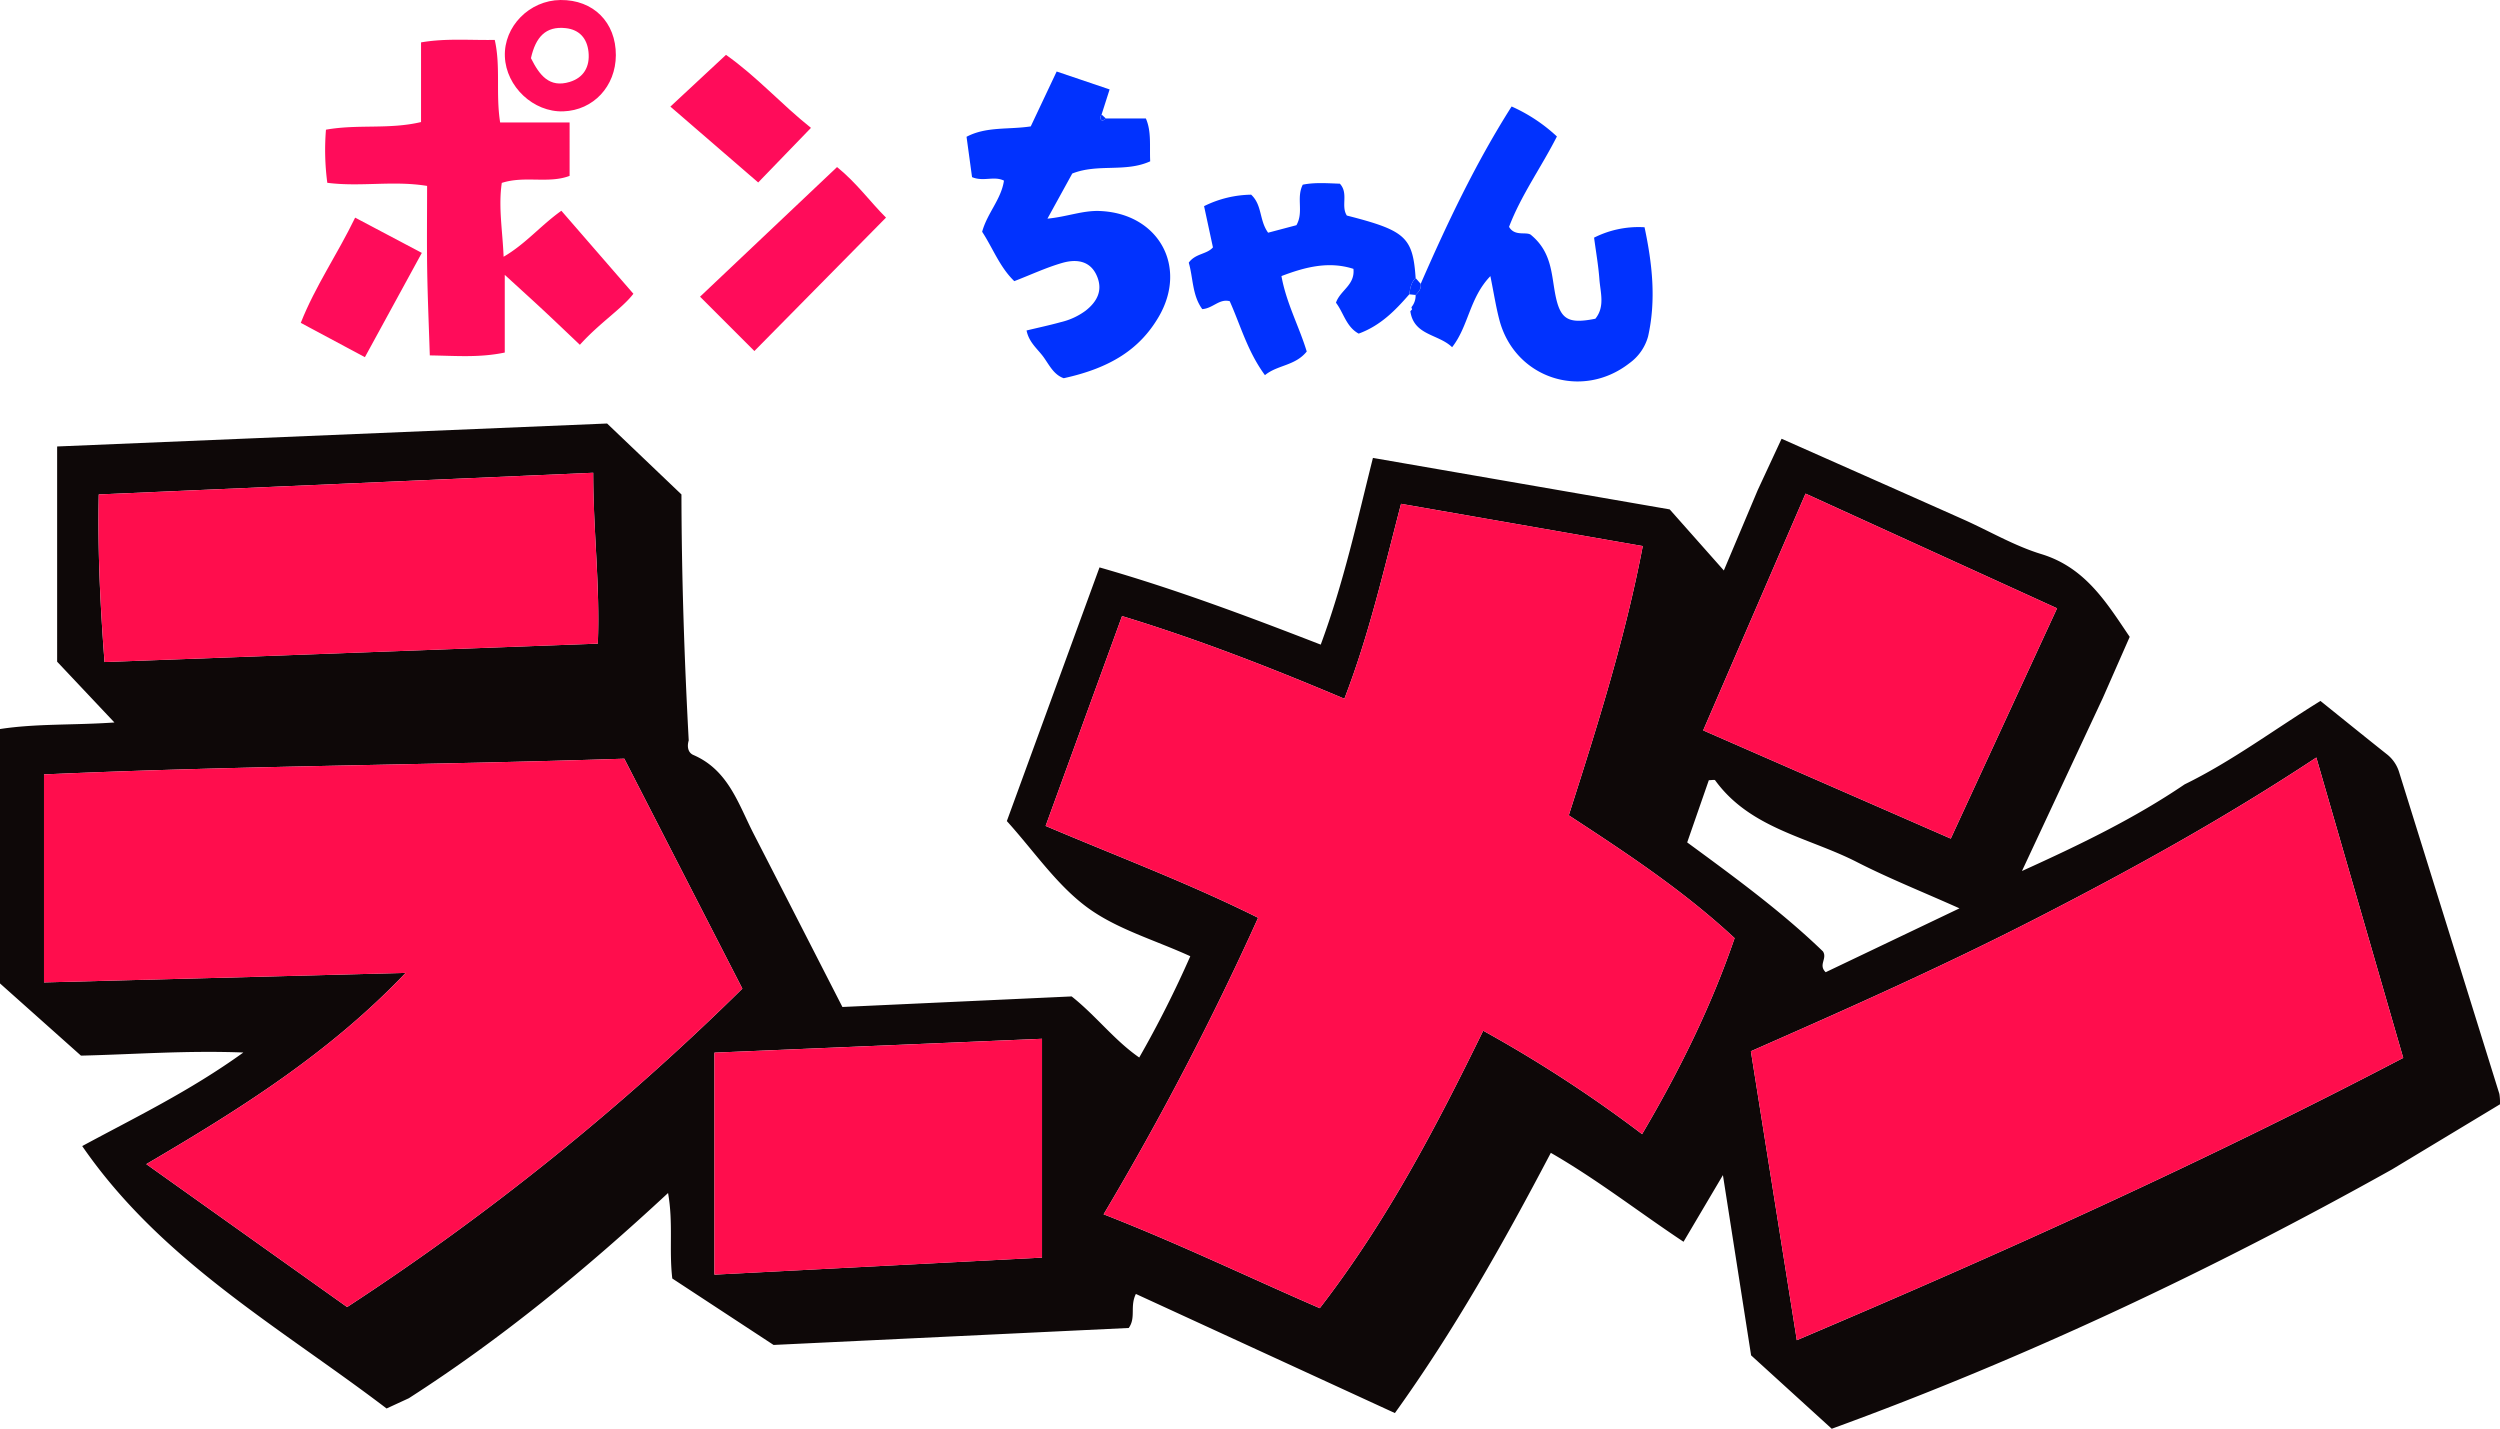
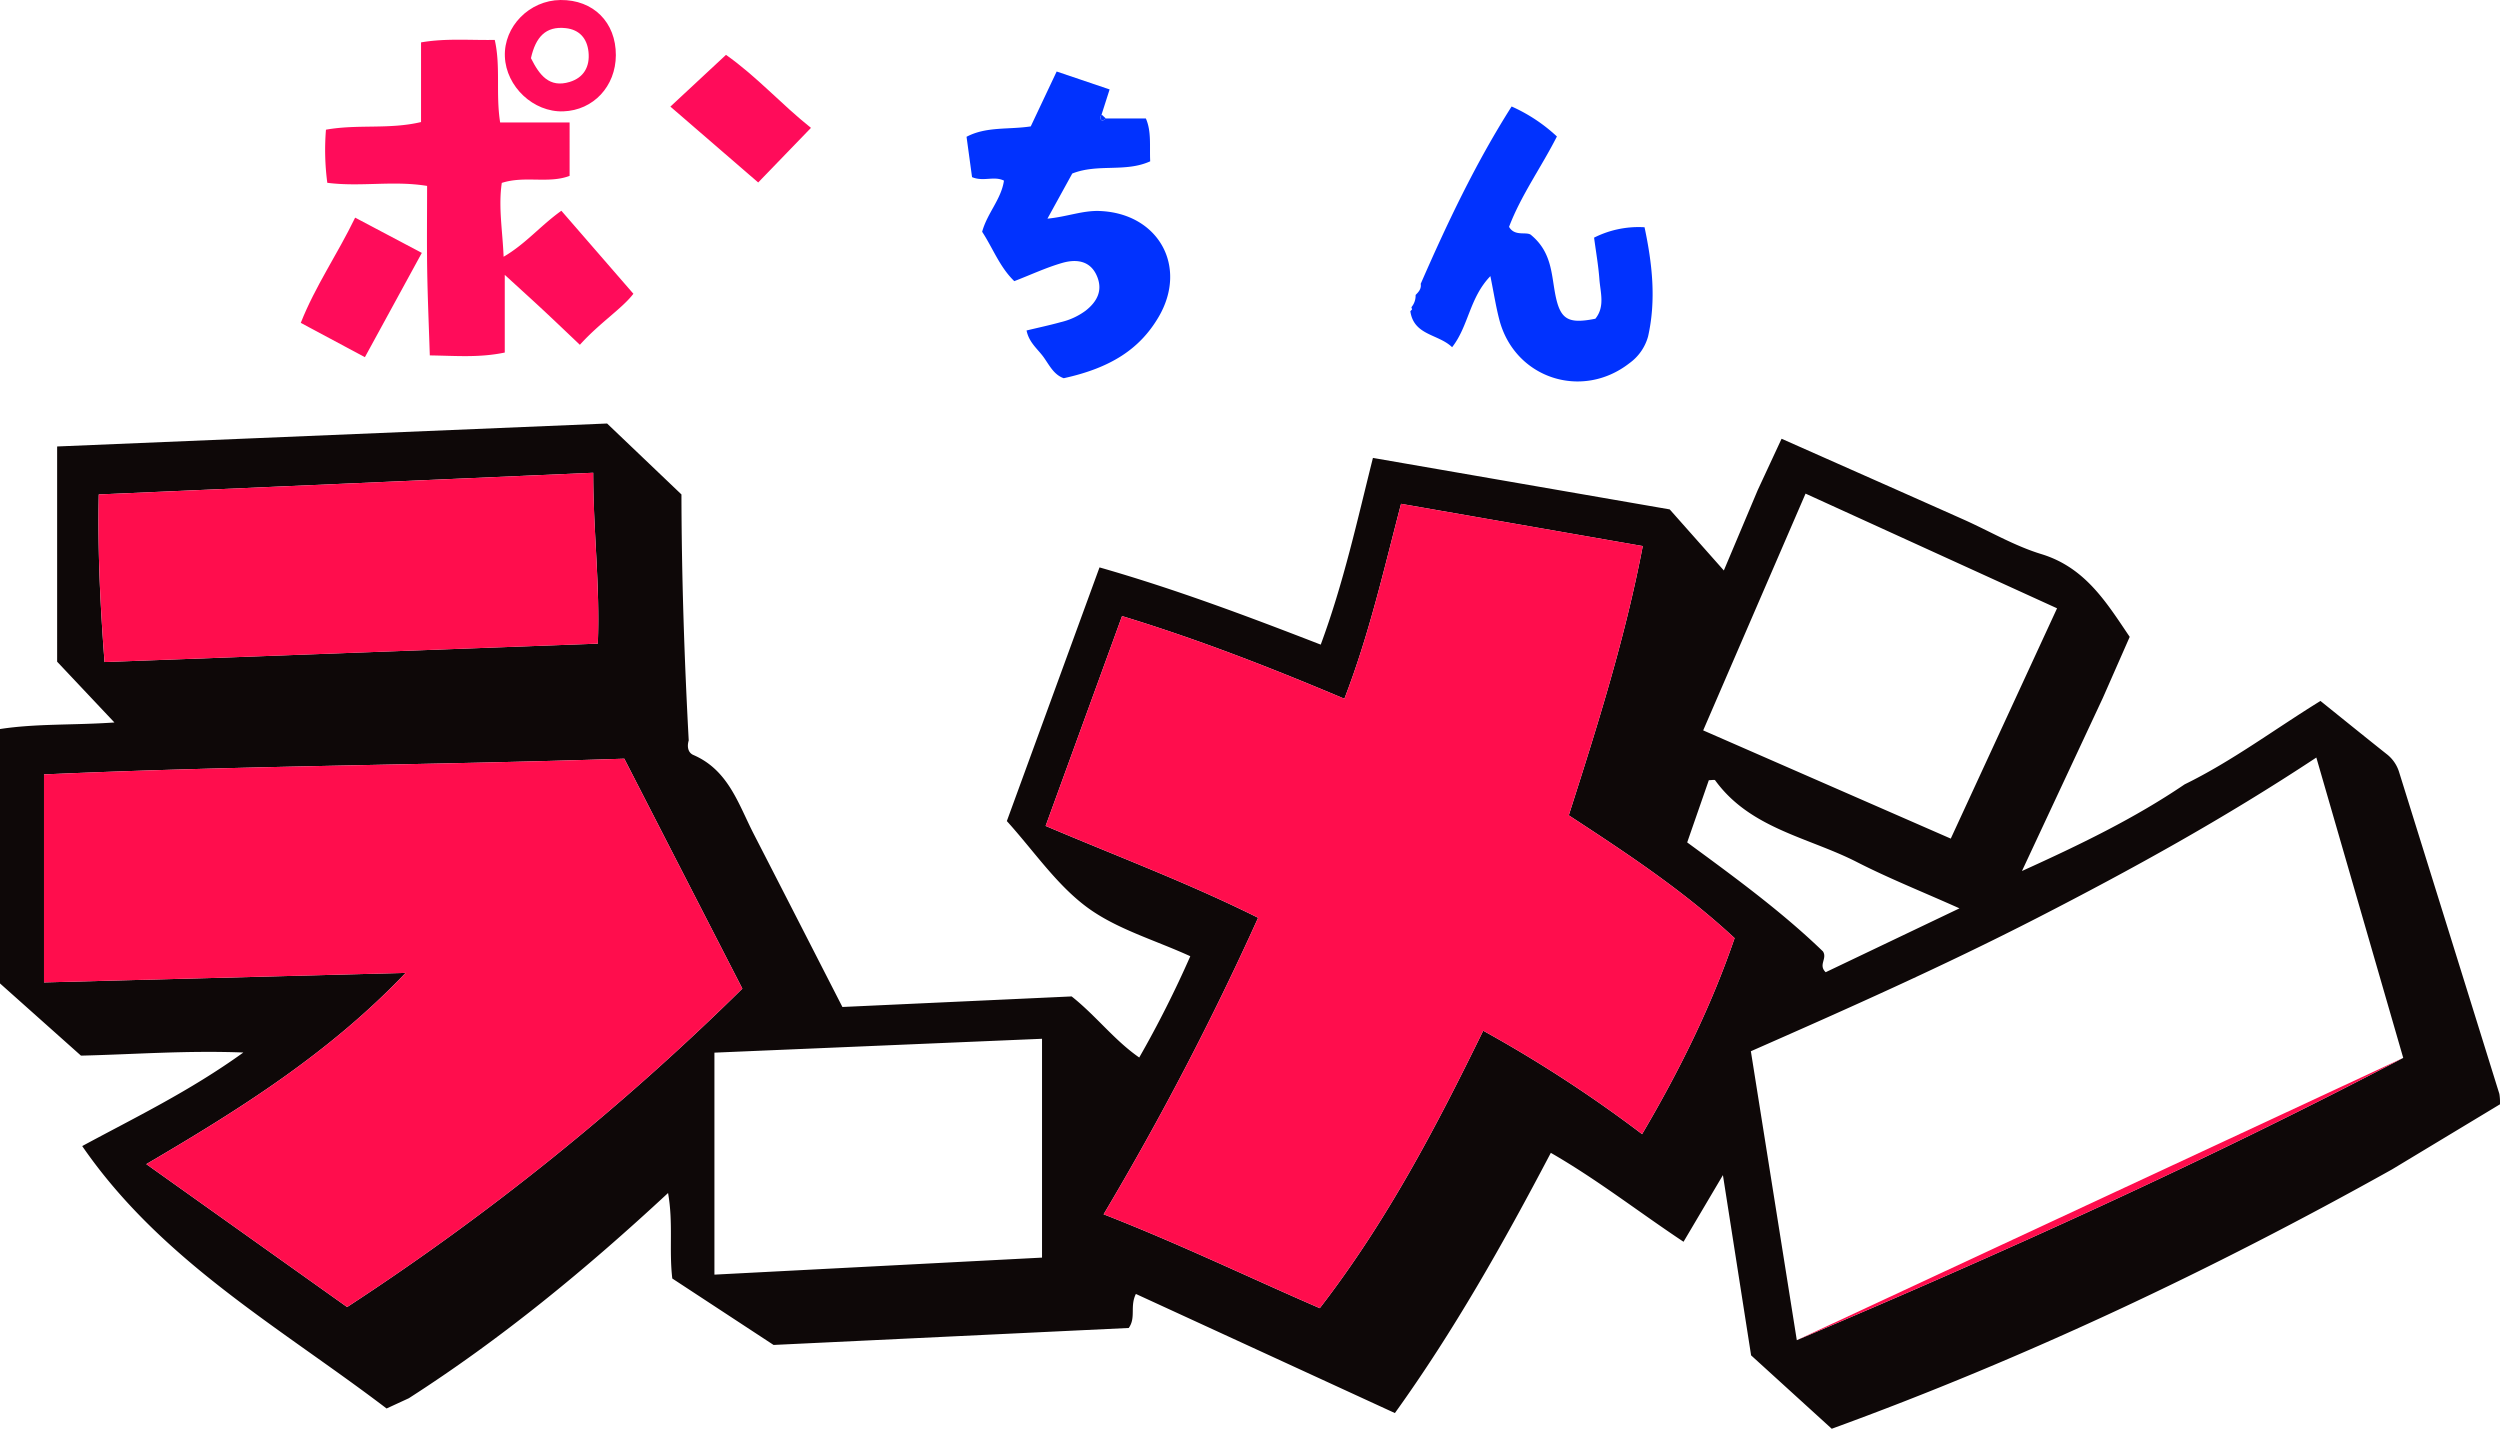
<svg xmlns="http://www.w3.org/2000/svg" width="800" height="457.202" viewBox="0 0 800 457.202">
  <g id="グループ_2" data-name="グループ 2" transform="translate(-1433.442 -92.999)">
    <path id="パス_17" data-name="パス 17" d="M223.266,387.943c-2.135.984-4.269,1.97-7.116,3.283-33.95-25.867-72.041-47.144-97.4-83.974,16.776-9.083,34.292-17.5,51.566-29.94-18.334-.7-34.966.6-51.962,1-8.561-7.636-17.158-15.3-25.915-23.111V173.8c11.7-1.795,23.484-1.184,36.62-2.1-6.278-6.659-11.837-12.559-18.334-19.452V83.379l175.987-7.347c7.574,7.224,15.464,14.753,23.794,22.7.048,26.063.907,52.4,2.328,78.72-.577,1.905-.273,3.893,1.494,4.654,11.236,4.852,14.416,15.762,19.348,25.348,9.436,18.341,18.821,36.709,28.339,55.289l73.355-3.378c7.891,6.256,13.552,13.935,21.626,19.548A344.717,344.717,0,0,0,473.337,246.5c-11.513-5.262-23.621-8.695-33.082-15.7-9.75-7.221-16.922-17.924-25.623-27.548,9.9-27.109,19.68-53.874,29.654-81.178,24.359,6.966,47.363,15.634,70.793,24.712,7.329-19.8,11.662-39.634,16.7-59.747,30.861,5.353,61.043,10.589,94.97,16.475,4.319,4.871,10.513,11.862,17.322,19.546,3.8-9.014,7.326-17.377,10.85-25.74,2.46-5.292,4.918-10.582,7.627-16.414,19.505,8.654,38.83,17.2,58.132,25.806,8.329,3.711,16.329,8.458,24.977,11.1,14.058,4.287,20.812,15.422,28.289,26.491-2.92,6.636-5.757,13.085-8.595,19.532q-12.94,27.7-25.885,55.395c18.463-8.367,35.957-16.8,52.06-27.731,15.176-7.418,28.676-17.561,43.463-26.69,6.928,5.572,14.013,11.315,21.156,16.985a11.57,11.57,0,0,1,3.993,5.731q16.072,51.508,32.1,103.029a16.832,16.832,0,0,1,.2,3.326L857.85,314.742c-57.58,32.164-117.024,60.291-179.247,82.969-8.828-8.033-17.557-15.98-25.808-23.489-2.979-19.054-5.836-37.322-9.017-57.676l-12.605,21.327c-14.381-9.554-27.542-19.864-42.465-28.458-15.259,29.05-31.029,57.026-49.9,83.272-27.995-12.876-55.468-25.51-82.882-38.117-1.982,4.005.093,7.543-2.283,10.889L339.984,370.89c-10.757-7.057-21.828-14.322-32.407-21.263-1.084-9.235.349-17.721-1.355-27.357-26.565,24.678-53.512,46.777-82.957,65.672M445.6,329.083c24.168,9.436,46.406,20.167,69.169,30.043,21.455-27.756,37.278-58.031,52.3-88.789a420.781,420.781,0,0,1,50.842,33.093c11.9-20.215,22.067-40.707,29.606-62.717-16.47-15.3-34.717-27.307-53.069-39.3,9.147-28.549,18.056-56.724,23.681-86.161l-77.353-13.52c-5.6,21.382-10.172,41.754-18.136,62.376-23.314-9.844-46.481-18.917-71.144-26.453-8.224,22.582-16.259,44.652-24.455,67.155,23,9.771,45.805,18.316,68,29.389A952.278,952.278,0,0,1,445.6,329.083M106.518,188.324v66.558l115.718-3.043c-24.364,25.633-53.1,43.675-82.981,61.189,21.906,15.589,43.042,30.629,64.266,45.734A813.687,813.687,0,0,0,330,256.868q-19.2-37.383-37.781-73.577c-62.423,2.073-123.732,2.255-185.7,5.034m754.958,90.71c-9.354-32.332-18.418-63.66-27.808-96.116-29.346,19.407-59.034,35.775-89.216,51.275-30.116,15.464-61.045,29.212-91.733,42.711,4.952,31.152,9.75,61.323,14.7,92.462,65.829-27.943,130.282-56.988,194.058-90.332M282.272,91.789,124.045,98.73c-.385,18.61.5,35.879,1.843,53.632l157.864-5.889c.749-18.507-1.485-36.068-1.479-54.683M425.89,342.945V272.918l-104.832,4.438v71.036l104.832-5.447M750.7,135.164l-80.482-36.7c-11.11,25.7-21.9,50.648-32.756,75.766l79.228,34.631c11.536-25,22.616-49,34.011-73.7M676.66,251.617l42.818-20.439c-11.98-5.362-22.658-9.611-32.845-14.821-15.532-7.944-34.134-10.68-45.347-26.157-.182-.251-1.02-.03-2.019-.03-2.235,6.424-4.529,13.021-6.923,19.91,15.343,11.254,30.371,22.248,43.445,34.882,1.483,2.314-1.588,4.281.872,6.656" transform="translate(1341 152.491)" fill="#0e0808" />
    <path id="パス_18" data-name="パス 18" d="M232.326,104.757c-4.413-4.182-8.033-7.654-11.7-11.073-3.647-3.4-7.344-6.738-12.338-11.313v24.863c-8.156,1.7-15.456,1.037-23.986.916-.292-9.212-.69-18.249-.836-27.289-.143-8.841-.03-17.687-.03-26.949-10.9-1.784-21.2.38-31.932-.995a79.888,79.888,0,0,1-.43-16.994c10.1-1.825,20.236-.018,30.423-2.446V7.988c7.852-1.364,15.427-.661,23.587-.793,1.941,8.55.273,17.176,1.729,26.421h22.225V50.7c-6.732,2.565-14.368-.119-21.7,2.251-1.139,7.739.25,15.231.581,23.63,7.06-4.114,11.761-9.912,18.482-14.718L249.45,88.424c-3.542,4.682-10.816,9.32-17.124,16.332" transform="translate(1386.677 98.578)" fill="#ff0c5a" />
    <path id="パス_19" data-name="パス 19" d="M310.554,27.869h12.794c1.838,4.178,1.143,8.834,1.387,13.709-7.976,3.627-16.7.649-24.942,3.909-2.349,4.271-4.884,8.877-7.943,14.438,6.208-.579,11.294-2.667,16.76-2.446,18.746.763,28.289,17.766,18.808,33.923-6.021,10.262-15.356,16.3-30.353,19.585-3.248-1.135-4.659-4.3-6.513-6.837s-4.62-4.608-5.385-8.438c3.722-.9,7.386-1.677,10.987-2.679a21.686,21.686,0,0,0,7.973-3.7c3.64-2.893,5.44-6.4,3.638-10.851-2.094-5.174-6.661-5.695-11.19-4.387-5.066,1.462-9.9,3.725-15.327,5.83-4.665-4.483-6.891-10.627-10.29-15.8,1.626-5.966,6.119-10.406,6.98-16.368-3.208-1.583-6.561.422-10.212-1.119-.544-3.98-1.128-8.269-1.761-12.91,6.353-3.347,13.326-2.235,20.546-3.324,2.615-5.538,5.338-11.31,8.292-17.564,5.861,1.982,11.318,3.829,16.944,5.734-.993,3.105-1.784,5.577-2.574,8.049-.474.706-.633,1.453.2,1.923.2.114.774-.43,1.176-.672" transform="translate(1476.772 103.042)" fill="#0132fe" />
    <path id="パス_20" data-name="パス 20" d="M345.985,83.349a5.778,5.778,0,0,0,1.34-3.918c.989-.984,1.9-2.005,1.631-3.563,8.493-19.443,17.557-38.59,29.091-56.753a52.643,52.643,0,0,1,14.495,9.6c-5.012,9.871-11.449,18.766-15.315,28.918,1.909,3.319,5.814,1.282,7.173,2.72,6.362,5.346,6.369,12.115,7.536,18.438,1.558,8.443,3.977,10.024,12.907,8.247,3.139-3.857,1.611-8.379,1.292-12.666-.326-4.39-1.1-8.746-1.7-13.281a31.625,31.625,0,0,1,16.151-3.328c2.465,11.62,3.761,23.218,1.139,34.909a15.652,15.652,0,0,1-5.994,8.6c-15.24,11.882-36.679,4.8-41.595-13.846-1.1-4.173-1.754-8.461-2.882-14.024-6.73,6.985-6.941,15.98-12.247,22.746-4.39-4.264-12.26-3.713-13.365-11.52l.551-.57Z" transform="translate(1539.111 107.957)" fill="#0132fe" />
-     <path id="パス_21" data-name="パス 21" d="M376.428,68.459c-4.472,5.142-9.167,10-16.19,12.579-4-2.155-4.848-6.748-7.272-9.889,1.394-4.044,6.13-5.609,5.592-10.834-7.836-2.511-15.276-.651-23.036,2.306,1.544,8.625,5.682,16.188,8.091,24.141-3.718,4.625-9.354,4.255-13.372,7.568-5.59-7.6-7.8-15.939-11.27-23.66-3.326-.9-5.338,2.269-8.782,2.531-3.251-4.41-2.911-10.057-4.33-14.866,2.148-2.994,5.756-2.622,7.741-4.889-.922-4.285-1.838-8.54-2.839-13.2a34.85,34.85,0,0,1,15.067-3.668c3.6,3.36,2.533,8.185,5.429,12.165l9.055-2.4c2.421-4.265-.13-8.68,2.027-12.962,3.839-.786,7.891-.456,11.871-.319,2.868,3.089.248,7.139,2.237,10.192,18.815,4.807,21.1,6.886,22.017,20.017-1.494,1.412-1.745,3.308-2.034,5.192" transform="translate(1507.985 118.72)" fill="#0132fe" />
-     <path id="パス_22" data-name="パス 22" d="M235.509,88.868c-5.326-5.328-10.926-10.926-17.391-17.393C232.689,57.689,247.158,44,261.964,29.99c6.271,5.05,10.732,11.3,15.664,16.174l-42.119,42.7" transform="translate(1439.334 116.466)" fill="#ff0c5a" />
    <path id="パス_23" data-name="パス 23" d="M185.174,50.355c-6.328,11.591-12.09,22.143-18.218,33.371L146.44,72.744c4.65-11.771,11.682-21.878,17.4-33.672l21.336,11.283" transform="translate(1383.25 123.572)" fill="#ff0c5a" />
    <path id="パス_24" data-name="パス 24" d="M257.783,33.209,240.894,50.685l-28.1-24.277L230.588,9.848c9.905,6.973,17.869,15.967,27.195,23.361" transform="translate(1435.168 100.706)" fill="#ff0c5a" />
    <path id="パス_25" data-name="パス 25" d="M200.886,0C211.4-.1,218.635,7.118,218.6,17.67c-.036,9.962-7.212,17.63-16.812,17.962-9.54.33-18.306-7.88-18.7-17.516S190.947.1,200.886,0m-9.454,18.607c2.718,5.442,5.871,9.606,12.406,7.607,4.49-1.372,6.5-4.879,6.012-9.591-.449-4.363-2.92-7.13-7.265-7.618-6.518-.736-9.666,2.971-11.153,9.6" transform="translate(1411.914 93)" fill="#ff0c5a" />
-     <path id="パス_26" data-name="パス 26" d="M345.45,55.116c.289-1.884.54-3.781,2.034-5.192q.81.92,1.62,1.838c.266,1.56-.642,2.581-1.631,3.563l-2.023-.209" transform="translate(1538.964 132.063)" fill="#0132fe" />
    <path id="パス_27" data-name="パス 27" d="M298.715,317.8a951.9,951.9,0,0,0,49.447-94.886c-22.2-11.073-45-19.618-68-29.387,8.194-22.505,16.231-44.575,24.453-67.157,24.664,7.536,47.83,16.609,71.146,26.453C383.724,132.2,388.3,111.831,393.9,90.449l77.354,13.52c-5.625,29.437-14.534,57.612-23.681,86.161,18.35,12,36.6,24.008,53.069,39.3-7.542,22.01-17.7,42.5-29.608,62.719a420.508,420.508,0,0,0-50.842-33.095c-15.026,30.758-30.847,61.033-52.3,88.789-22.765-9.876-45-20.607-69.169-30.043" transform="translate(1487.88 163.771)" fill="#ff0d4d" />
    <path id="パス_28" data-name="パス 28" d="M100.339,141.241c61.967-2.779,123.277-2.962,185.7-5.035q18.566,36.159,37.781,73.577A813.418,813.418,0,0,1,197.339,311.678l-64.264-45.732c29.879-17.514,58.617-35.556,82.981-61.191L100.339,207.8Z" transform="translate(1347.179 199.573)" fill="#ff0d4d" />
-     <path id="パス_29" data-name="パス 29" d="M615.531,232.114C551.755,265.458,487.3,294.5,421.473,322.447c-4.95-31.139-9.748-61.311-14.7-92.461,30.688-13.5,61.617-27.248,91.733-42.713,30.182-15.5,59.87-31.868,89.215-51.275,9.392,32.456,18.455,63.785,27.81,96.116" transform="translate(1586.945 199.411)" fill="#ff0d4d" />
+     <path id="パス_29" data-name="パス 29" d="M615.531,232.114C551.755,265.458,487.3,294.5,421.473,322.447" transform="translate(1586.945 199.411)" fill="#ff0d4d" />
    <path id="パス_30" data-name="パス 30" d="M268.439,84.871c-.005,18.616,2.228,36.176,1.479,54.685l-157.864,5.887c-1.342-17.751-2.228-35.021-1.843-53.63l158.227-6.943" transform="translate(1354.833 159.407)" fill="#ff0d4d" />
-     <path id="パス_31" data-name="パス 31" d="M325.535,256.518,220.7,261.966V190.93l104.834-4.44Z" transform="translate(1441.355 238.918)" fill="#ff0d4d" />
-     <path id="パス_32" data-name="パス 32" d="M511.451,125.317l-34.009,73.7-79.229-34.631c10.859-25.118,21.646-50.069,32.756-75.766,27.15,12.379,53.587,24.434,80.482,36.7" transform="translate(1580.247 162.339)" fill="#ff0d4d" />
    <path id="パス_33" data-name="パス 33" d="M291.758,21.818c-.4.242-.975.786-1.176.672-.836-.471-.677-1.217-.2-1.923l1.38,1.251" transform="translate(1495.568 109.093)" fill="#0132fe" />
  </g>
</svg>